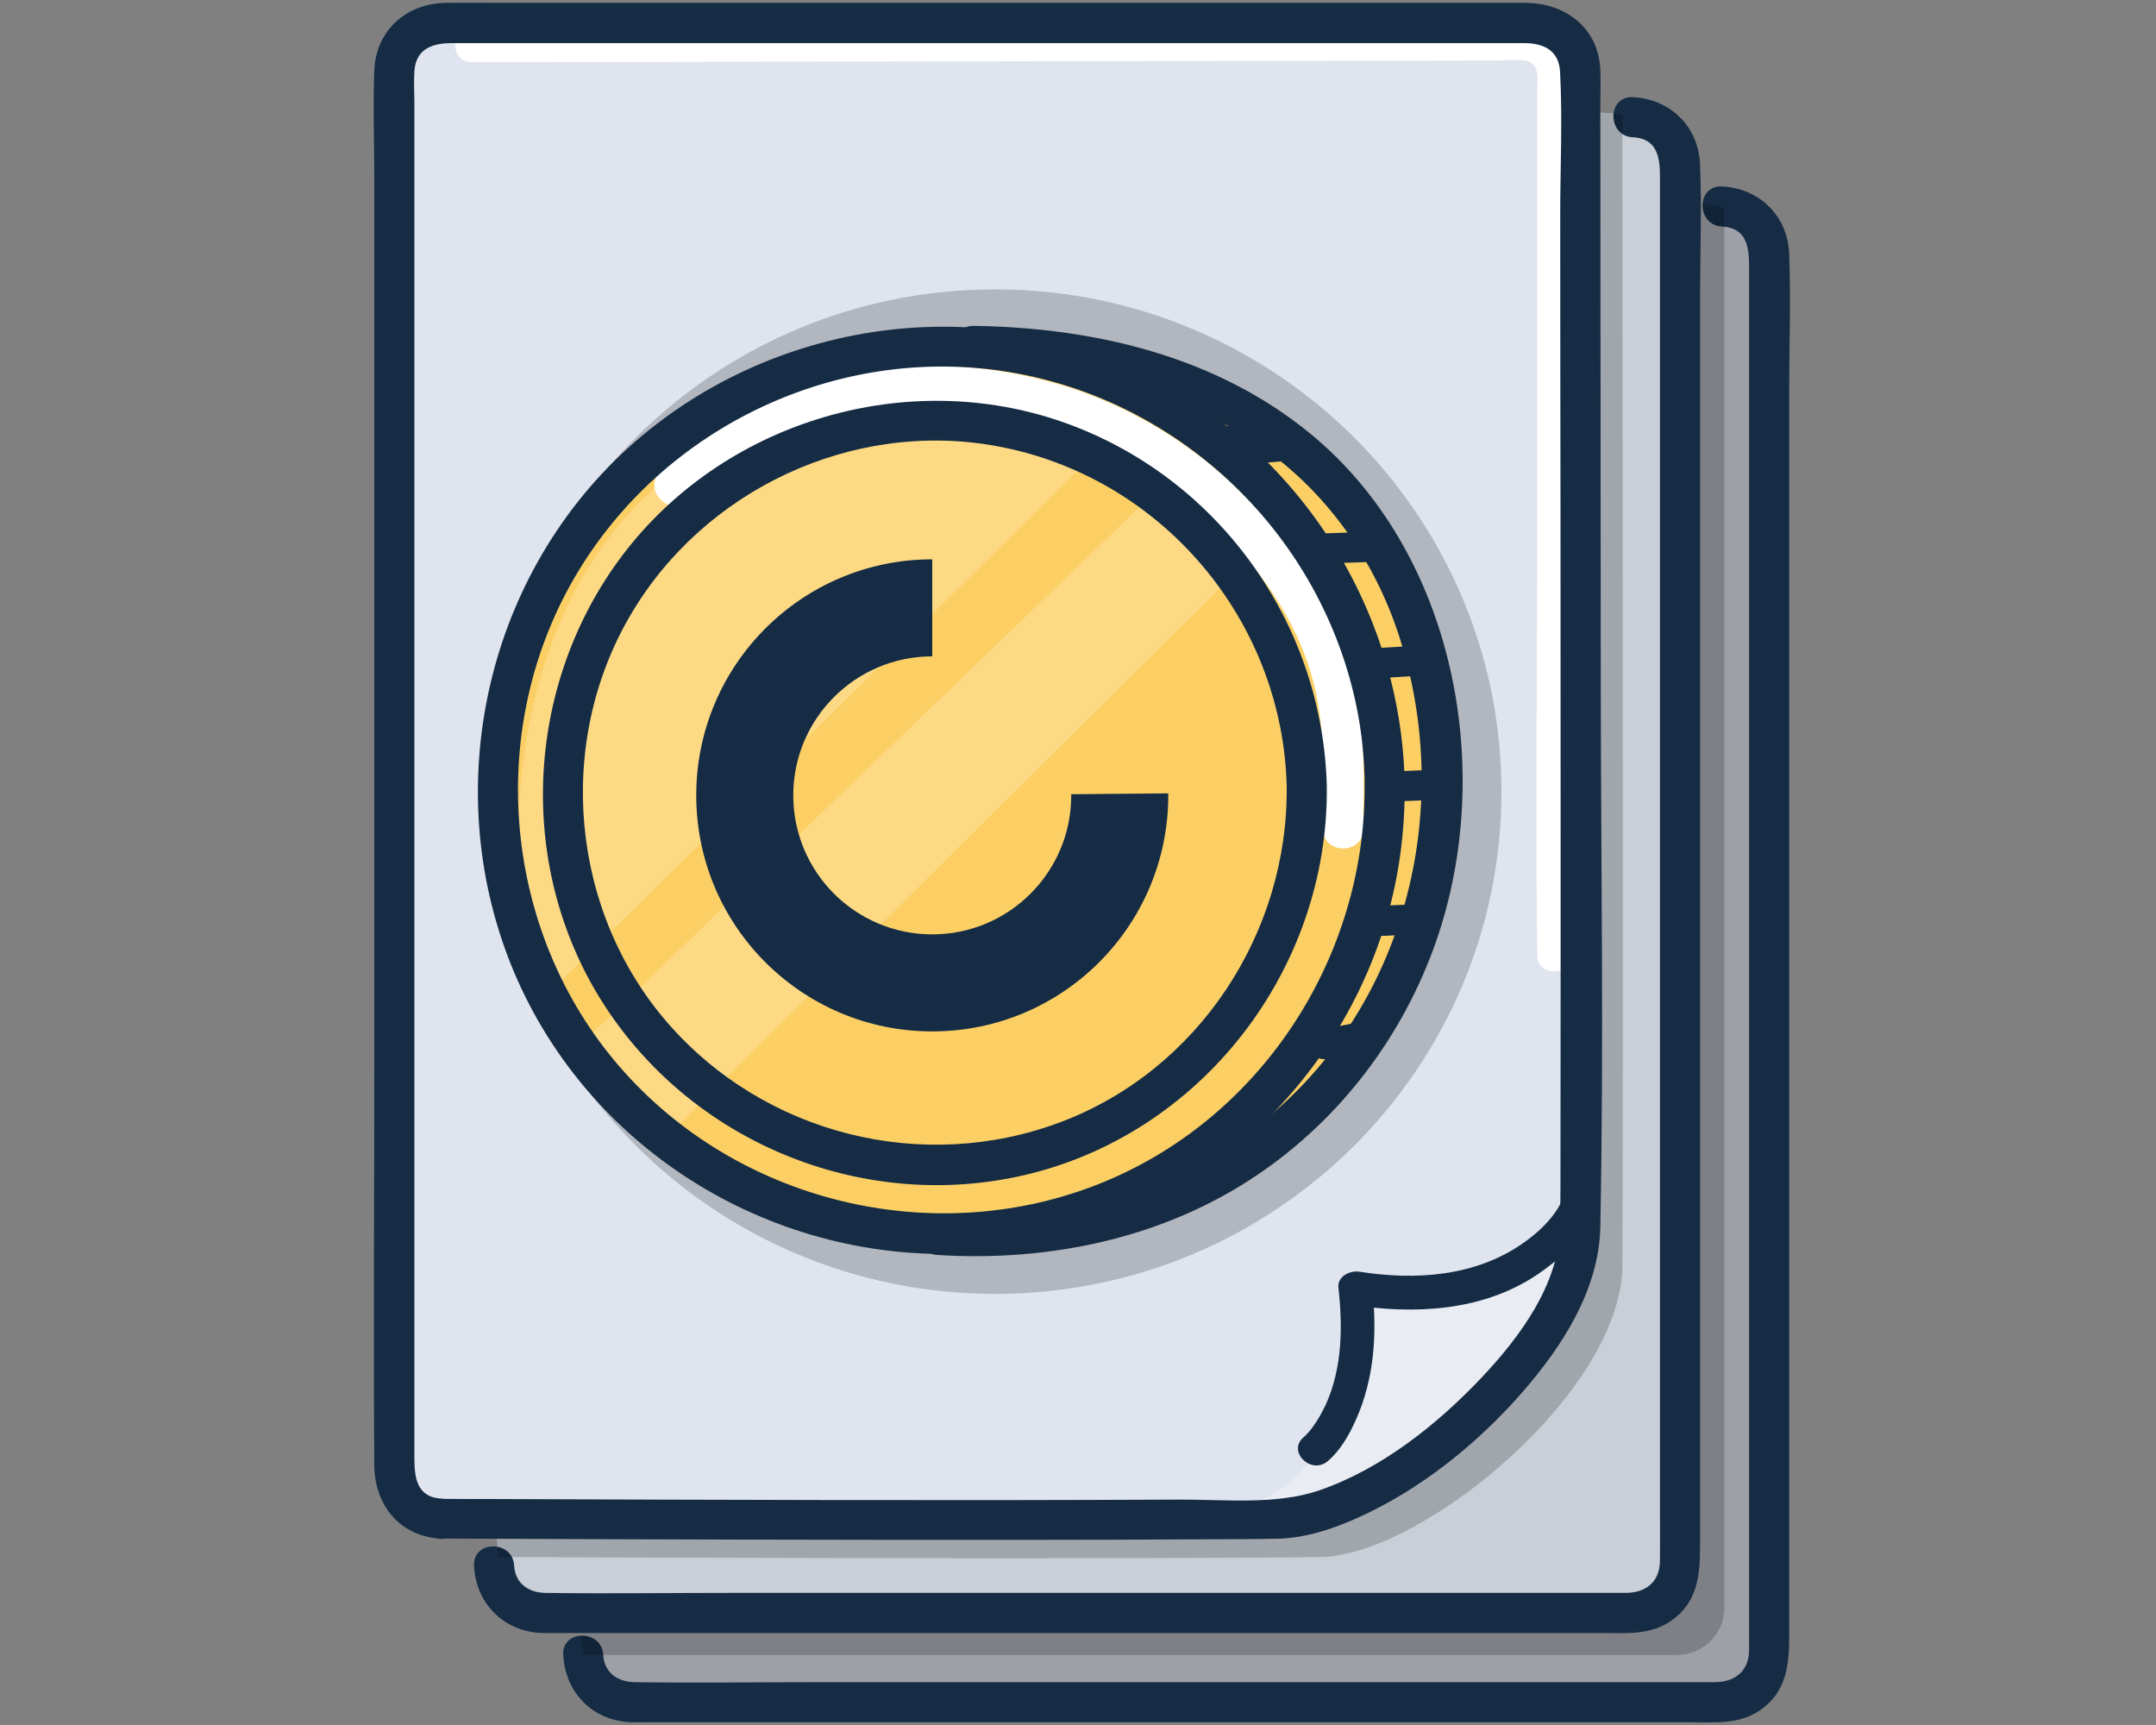
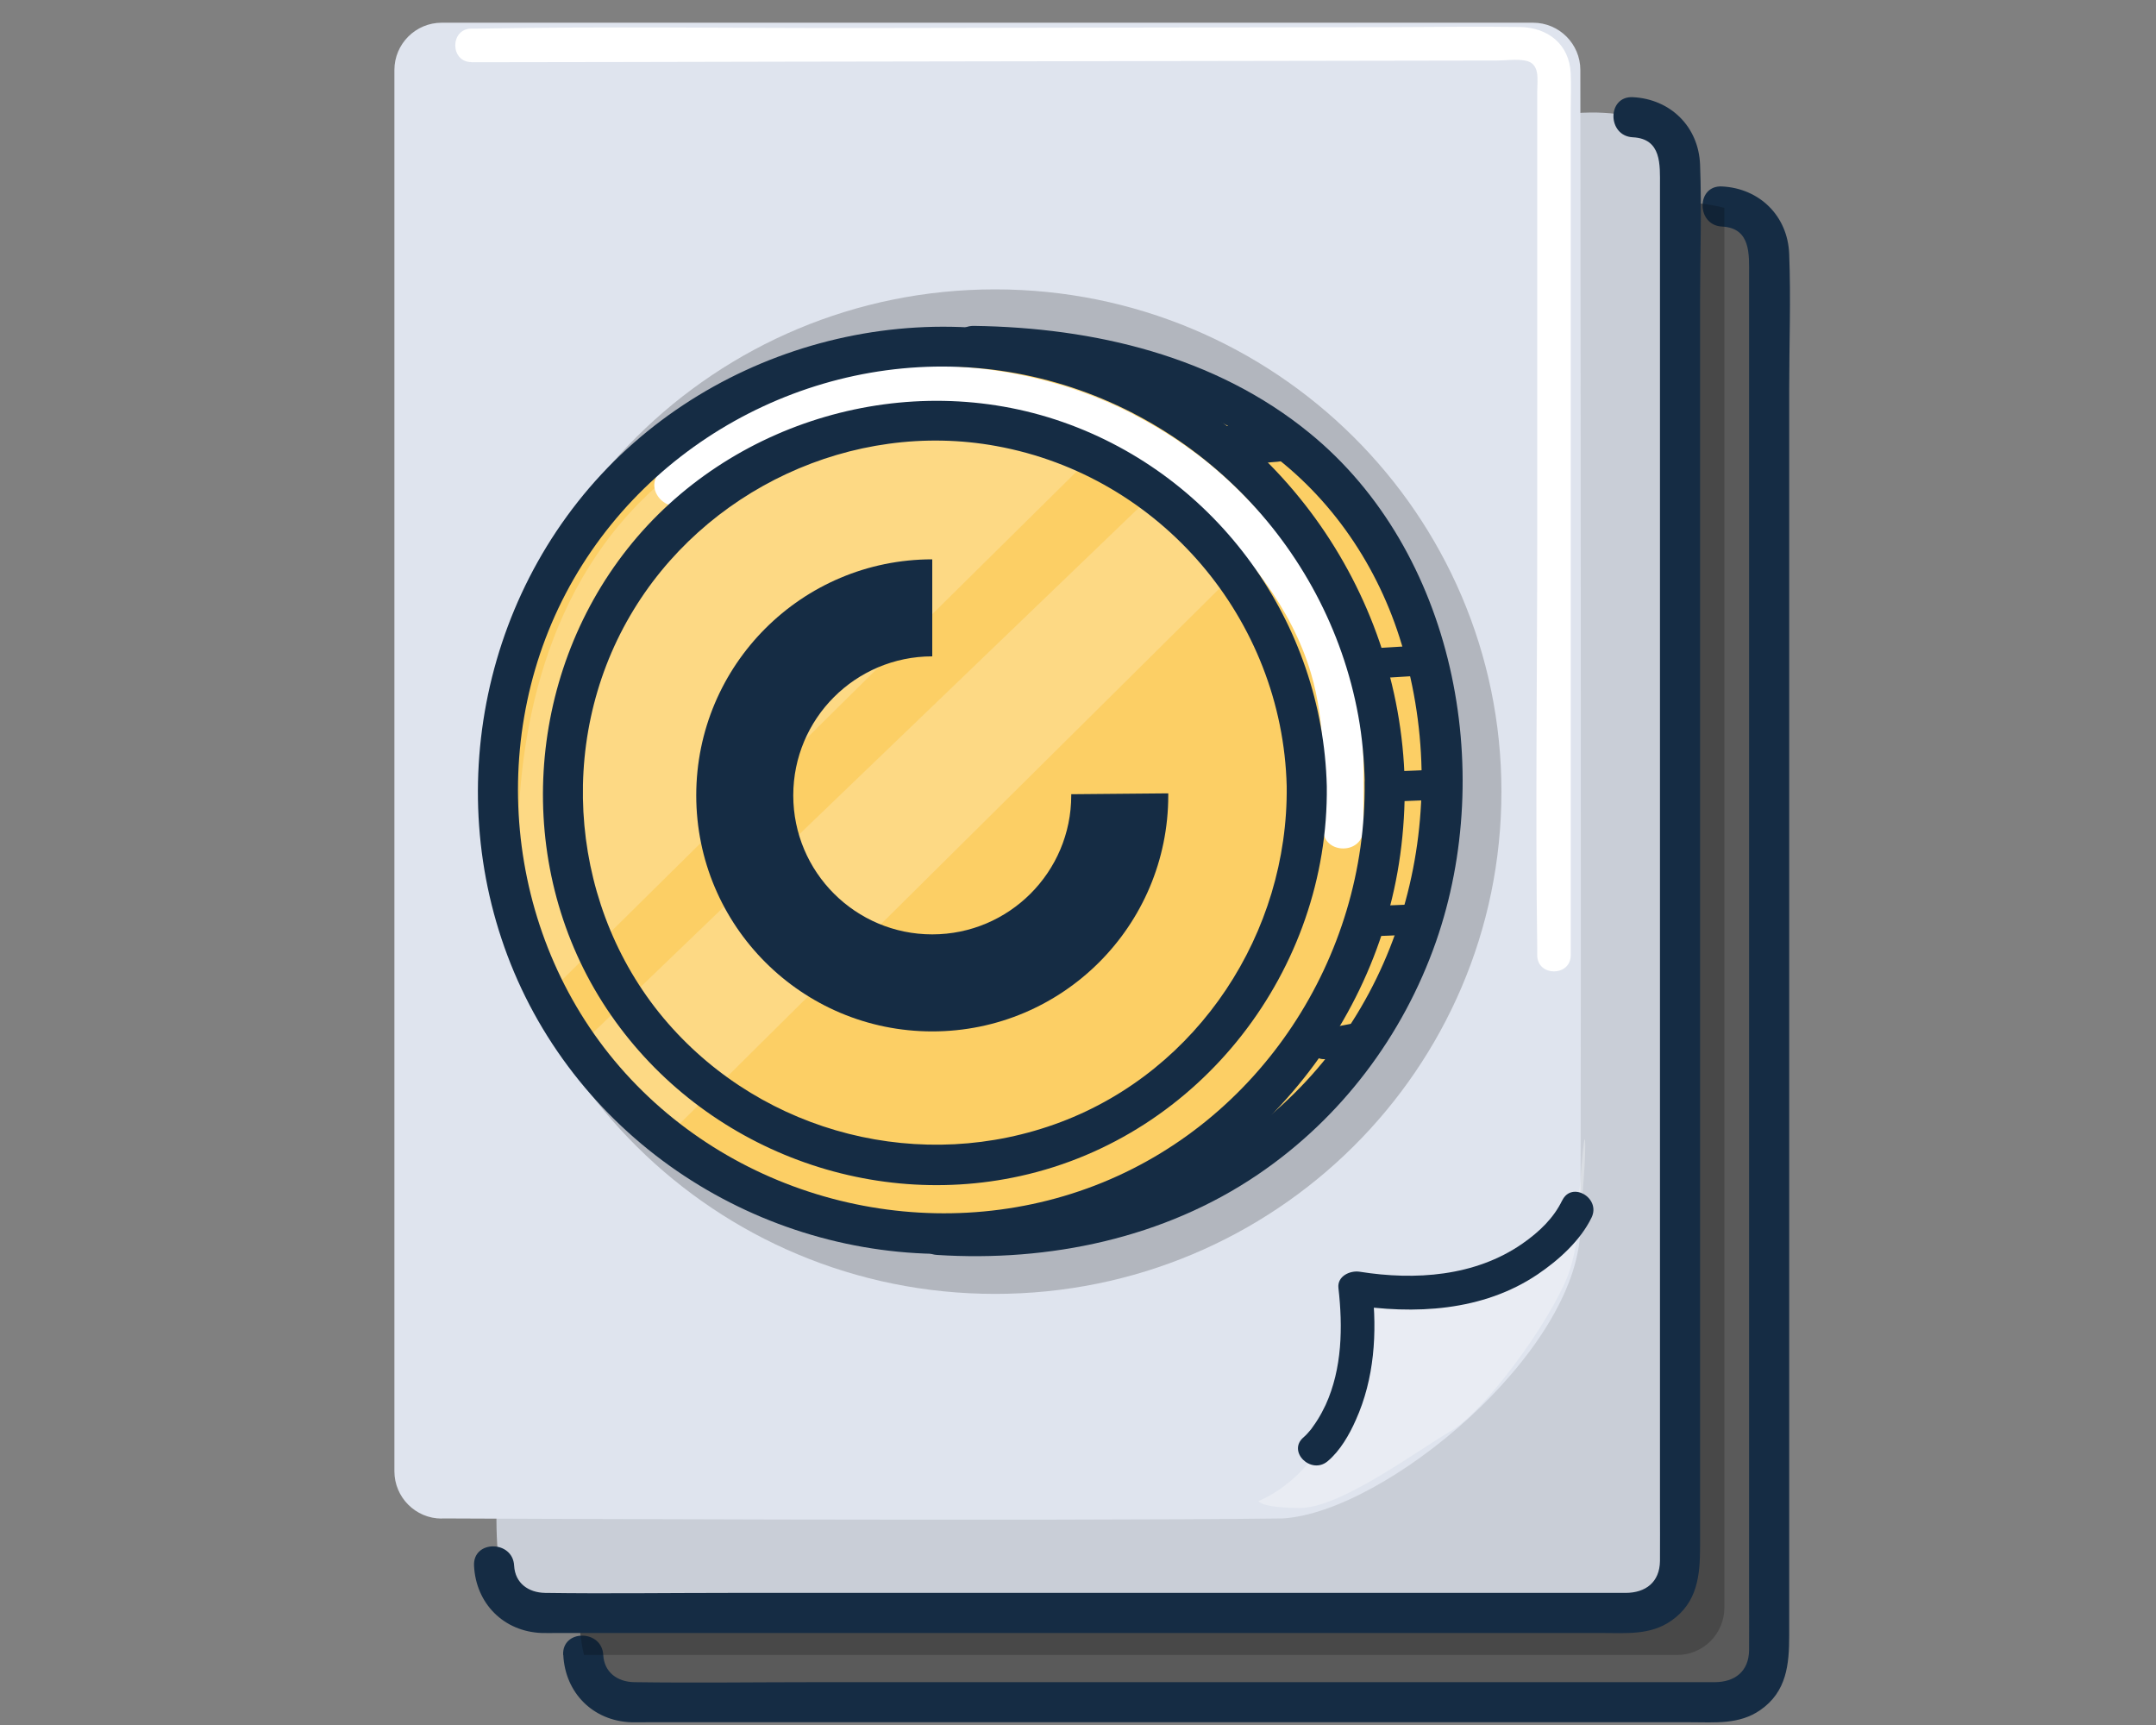
<svg xmlns="http://www.w3.org/2000/svg" width="150" height="120" viewBox="0 0 150 120" fill="none">
  <rect x="0" y="0" width="150" height="120" fill="#808080" stroke="none" />
  <g clip-path="url(#clip0_1_1136)">
-     <path d="M40.26 110.54C40.1 117.03 42.06 118.41 43.87 118.41H119.81C121.62 118.41 123.1 116.94 123.1 115.12V17.65C123.1 15.84 121.56 13.51 113.61 14.16" fill="#DFE4EE" />
    <g opacity="0.3">
      <path d="M123.09 17.65V115.13C123.09 116.94 121.62 118.42 119.8 118.42H43.87C42.6 118.42 41.27 117.75 40.63 115.13C40.36 114 40.21 112.51 40.26 110.55L113.6 14.16C116.5 13.92 118.54 14.08 119.97 14.46C122.47 15.13 123.09 16.49 123.09 17.64V17.65Z" fill="black" />
    </g>
    <path d="M39.19 115.13C39.32 117.76 41.25 119.71 43.9 119.81C44.25 119.82 44.6 119.81 44.94 119.81H117.64C119.31 119.81 121.01 119.98 122.47 118.96C124.31 117.69 124.48 115.77 124.48 113.79V27.08C124.48 23.95 124.6 20.8 124.48 17.67C124.38 15.02 122.42 13.1 119.8 12.97C118 12.88 118.01 15.67 119.8 15.76C121.82 15.86 121.69 17.69 121.69 19.12V111.01C121.69 112.27 121.7 113.53 121.69 114.8C121.67 116.28 120.69 117.02 119.29 117.02C114.66 117.02 110.04 117.02 105.41 117.02C97.26 117.02 89.11 117.02 80.96 117.02H56.87C52.62 117.02 48.37 117.08 44.12 117.02C42.98 117 42.04 116.36 41.97 115.13C41.88 113.34 39.09 113.33 39.18 115.13H39.19Z" fill="#152C44" />
    <g opacity="0.2">
      <path d="M119.97 14.47V111.84C119.97 113.65 118.5 115.13 116.68 115.13H40.75C40.75 115.13 40.67 115.13 40.63 115.13C40.36 114 40.21 112.51 40.26 110.55L113.6 14.16C116.5 13.92 118.54 14.08 119.97 14.46V14.47Z" fill="black" />
    </g>
    <path d="M34.58 103.73C34.26 111.52 35.85 112.21 37.66 112.21H113.6C115.41 112.21 116.89 110.74 116.89 108.92V11.44C116.89 9.63 114.9 7.18 108.41 7.99" fill="#DFE4EE" />
    <g opacity="0.1">
      <path d="M116.89 11.44V108.92C116.89 110.73 115.42 112.21 113.6 112.21H37.66C36.3 112.21 35.06 111.82 34.66 108.32C34.53 107.16 34.49 105.67 34.57 103.73L108.41 8C110.23 7.77 111.7 7.8 112.87 8C115.86 8.51 116.89 10.14 116.89 11.45V11.44Z" fill="black" />
    </g>
    <path d="M32.98 108.92C33.11 111.55 35.04 113.5 37.69 113.6C38.04 113.61 38.39 113.6 38.73 113.6H111.44C113.11 113.6 114.81 113.77 116.27 112.75C118.11 111.48 118.28 109.56 118.28 107.58V20.87C118.28 17.74 118.4 14.59 118.28 11.46C118.18 8.81 116.22 6.89 113.6 6.76C111.8 6.67 111.81 9.46 113.6 9.55C115.62 9.65 115.49 11.48 115.49 12.91V104.8C115.49 106.06 115.5 107.32 115.49 108.59C115.47 110.07 114.49 110.81 113.09 110.81H50.67C46.42 110.81 42.17 110.87 37.92 110.81C36.78 110.79 35.84 110.15 35.77 108.92C35.68 107.13 32.89 107.12 32.98 108.92Z" fill="#152C44" />
    <g opacity="0.2">
-       <path d="M112.87 88.23C112.63 96.83 99.32 107.86 92.18 108.31C77.88 108.49 41.25 108.34 34.67 108.31C34.54 107.15 34.5 105.66 34.58 103.72L108.41 8C110.23 7.77 111.7 7.8 112.87 8C112.87 13.97 112.95 78.03 112.87 88.24V88.23Z" fill="black" />
-     </g>
+       </g>
    <path d="M30.73 105.63C30.73 105.63 73.53 105.83 89.26 105.63C96.4 105.18 109.7 94.15 109.95 85.55C110.03 74.84 109.95 4.87 109.95 4.87C109.95 3.06 108.48 1.58 106.66 1.58H30.73C28.92 1.58 27.44 3.05 27.44 4.87V102.35C27.44 104.16 28.91 105.64 30.73 105.64V105.63Z" fill="#DFE4EE" />
    <path opacity="0.3" d="M87.56 104.42C87.56 104.42 90.48 103.32 92.18 100.04C93.88 96.76 93.92 89.13 93.92 89.13C93.92 89.13 109.33 90.67 109.94 82.27C110.55 73.87 110.43 85.31 109.09 88.72C107.75 92.13 103.25 98.21 100.94 99.55C98.63 100.89 93.27 104.9 90.47 104.9C87.67 104.9 87.55 104.41 87.55 104.41L87.56 104.42Z" fill="white" />
    <path d="M32.79 4.33C40.06 4.32 47.33 4.31 54.59 4.29C67.13 4.27 79.68 4.25 92.22 4.23L104.14 4.21C104.76 4.21 105.48 4.1 106.09 4.21C107.18 4.39 106.95 5.53 106.95 6.36V37.37C106.95 46.89 106.82 56.43 106.95 65.95C106.95 66.12 106.95 66.28 106.95 66.45C106.95 67.95 109.28 67.95 109.28 66.45V7.79C109.28 6.9 109.32 6 109.28 5.11C109.19 3.07 107.68 1.91 105.75 1.88C102.77 1.84 99.79 1.88 96.82 1.89C84.48 1.91 72.14 1.93 59.81 1.95C50.96 1.96 42.09 1.83 33.24 1.99C33.09 1.99 32.95 1.99 32.8 1.99C31.3 1.99 31.3 4.32 32.8 4.32L32.79 4.33Z" fill="white" />
-     <path d="M30.73 107.03C44.22 107.09 57.71 107.13 71.2 107.12C75.42 107.12 79.63 107.11 83.85 107.08C85.53 107.07 87.21 107.08 88.89 107.04C90.82 106.99 92.63 106.4 94.38 105.62C98.79 103.66 102.8 100.43 105.95 96.81C108.73 93.61 111.26 89.69 111.34 85.32C111.59 72.6 111.38 59.86 111.37 47.15C111.36 34.44 111.35 20.6 111.34 7.33C111.34 6.52 111.37 5.7 111.34 4.88C111.22 1.92 108.9 0.2 106.1 0.2H34.67C33.46 0.2 32.24 0.19 31.03 0.2C28.28 0.23 26.14 2.11 26.04 4.93C25.95 7.43 26.04 9.95 26.04 12.45V74.15C26.04 83.4 25.98 92.66 26.04 101.92C26.06 104.71 27.82 106.9 30.72 107.04C32.52 107.13 32.51 104.34 30.72 104.25C28.93 104.16 28.83 102.68 28.83 101.36V82.25C28.83 67.9 28.83 53.55 28.83 39.2C28.83 24.85 28.83 17.88 28.83 7.23C28.83 6.48 28.78 5.71 28.83 4.96C28.93 3.37 30.12 3 31.43 3H42.96C57.03 3 71.1 3 85.17 3H106.02C107.34 3 108.46 3.45 108.54 5.02C108.72 8.4 108.54 11.85 108.55 15.23C108.55 22.2 108.56 29.17 108.57 36.15C108.57 50.64 108.59 65.12 108.57 79.61C108.57 81.49 108.57 83.37 108.55 85.25C108.49 89.31 105.76 92.99 103.09 95.82C100 99.09 96.12 102.18 91.81 103.67C88.75 104.72 85.2 104.3 82 104.32C66.04 104.4 50.09 104.34 34.13 104.28C32.99 104.28 31.85 104.28 30.72 104.27C28.92 104.27 28.92 107.06 30.72 107.06L30.73 107.03Z" fill="#152C44" />
    <path d="M108.69 83.5C108.1 84.72 107.13 85.67 105.91 86.52C102.62 88.8 98.46 89.08 94.61 88.47C93.94 88.36 93.02 88.77 93.12 89.61C93.43 92.31 93.38 95.21 92.23 97.73C92.06 98.09 91.87 98.45 91.66 98.78C91.57 98.93 91.47 99.07 91.37 99.21C91.33 99.27 91.29 99.32 91.25 99.38C91.16 99.51 91.38 99.23 91.24 99.4C91.07 99.6 90.9 99.81 90.7 99.98C89.53 100.96 91.21 102.62 92.37 101.65C93.24 100.92 93.88 99.8 94.33 98.78C95.62 95.91 95.82 92.72 95.47 89.62L93.98 90.76C98.39 91.46 103.16 91.23 106.98 88.65C108.43 87.67 109.95 86.31 110.73 84.7C111.39 83.34 109.35 82.14 108.69 83.51V83.5Z" fill="#152C44" />
    <path opacity="0.2" d="M69.23 90.01C88.687 90.01 104.46 74.367 104.46 55.07C104.46 35.773 88.687 20.13 69.23 20.13C49.773 20.13 34 35.773 34 55.07C34 74.367 49.773 90.01 69.23 90.01Z" fill="black" />
    <path d="M67 24.41C90.71 23.64 100 37.05 100.31 54.1C100.4 59.01 99.22 64.44 97.23 68.78C93.86 76.13 88.87 81.18 80.25 83.86C77.75 84.64 66.77 86.03 65.17 85.91C65.17 85.91 33.57 85.73 35.88 54.2C36.39 47.19 38.23 41.88 40.78 37.86C40.91 37.65 41.04 37.44 41.18 37.23C50.17 23.87 67 24.41 67 24.41Z" fill="#FCCF65" />
    <path opacity="0.2" d="M40.11 72.94L83.53 31.19L89.6 36.22L45.69 79.76L40.11 72.94Z" fill="white" />
    <path opacity="0.2" d="M61.79 26.83C69.11 25.74 74.91 26.48 79.5 28.26L37.46 69.8C37.06 68.36 36.73 66.83 36.49 65.25C36.49 65.25 30.52 31.51 61.79 26.83Z" fill="white" />
    <path d="M94.85 57.68C94.87 54.11 95.03 50.55 94.17 47.04C92.97 42.15 89.99 37.94 86.49 34.41C79.68 27.53 69.96 24.39 60.38 25.77C54.95 26.55 49.86 28.97 45.94 32.81C44.65 34.07 46.63 36.06 47.92 34.79C54.33 28.52 63.91 26.95 72.38 29.26C76.43 30.36 80.23 32.34 83.3 35.22C86.73 38.44 89.85 42.26 91.21 46.84C92.26 50.39 92.07 54.02 92.05 57.67C92.05 59.47 94.84 59.48 94.85 57.67V57.68Z" fill="white" />
    <path d="M97.73 54.41C97.41 40.97 88.72 28.91 76 24.47C63.25 20.02 48.56 24.31 40.2 34.91C31.84 45.5 30.88 60.61 38.09 72.09C45.3 83.56 59.18 89.37 72.41 86.51C85.42 83.69 95.62 72.63 97.42 59.45C97.65 57.78 97.75 56.1 97.73 54.42C97.71 52.62 94.91 52.62 94.94 54.42C95.1 66.62 87.64 78.06 76.18 82.47C64.72 86.88 51.25 83.59 43.12 74.22C35.02 64.88 33.75 50.96 39.92 40.27C46.09 29.58 58.59 23.74 70.72 25.97C82.73 28.18 92.31 37.78 94.5 49.79C94.78 51.32 94.91 52.86 94.95 54.42C94.99 56.21 97.79 56.22 97.74 54.42L97.73 54.41Z" fill="#152C44" />
    <path d="M92.31 54.69C92.02 43.31 84.71 33.13 73.94 29.36C63.16 25.59 50.74 29.22 43.66 38.17C36.58 47.12 35.75 60.01 41.92 69.73C48.06 79.4 59.81 84.28 70.99 81.81C83.53 79.04 92.46 67.46 92.31 54.69C92.29 52.89 89.5 52.89 89.52 54.69C89.64 64.88 83.4 74.44 73.79 78.06C64.18 81.68 53.2 78.91 46.46 71.17C39.68 63.38 38.64 51.73 43.84 42.83C48.95 34.07 59.3 29.2 69.32 31.03C80.75 33.11 89.23 43.09 89.52 54.69C89.57 56.48 92.36 56.49 92.31 54.69Z" fill="#152C44" />
    <path d="M67.76 25.47C74.72 25.57 81.8 26.99 87.62 30.98C92.28 34.18 95.64 38.95 97.36 44.31C101.22 56.34 97.81 70.03 87.83 78.04C81.45 83.16 73.24 85.03 65.19 84.51C63.39 84.39 63.4 87.19 65.19 87.3C73 87.8 80.98 86.14 87.51 81.71C93.28 77.8 97.61 72.08 99.91 65.5C104.09 53.52 101.2 38.37 91.13 30.14C84.56 24.76 76.11 22.79 67.76 22.67C65.96 22.64 65.96 25.44 67.76 25.46V25.47Z" fill="#152C44" />
    <path d="M94.47 71.13C93.71 71.28 92.95 71.42 92.19 71.57L91.86 71.63C91.61 71.68 91.35 71.9 91.23 72.11C91.1 72.34 91.04 72.67 91.12 72.92C91.2 73.17 91.36 73.42 91.6 73.55C91.86 73.69 92.12 73.71 92.41 73.66C93.17 73.51 93.93 73.37 94.69 73.22L95.02 73.16C95.27 73.11 95.53 72.89 95.65 72.68C95.78 72.45 95.84 72.12 95.76 71.87C95.68 71.62 95.52 71.37 95.28 71.24C95.02 71.1 94.76 71.08 94.47 71.13Z" fill="#152C44" />
    <path d="M81.28 55.19L74.53 55.25V55.33C74.53 60.67 70.2 65 64.86 65C59.52 65 55.19 60.67 55.19 55.33C55.19 49.99 59.52 45.66 64.86 45.66V38.91C55.79 38.91 48.44 46.26 48.44 55.33C48.44 64.4 55.79 71.75 64.86 71.75C73.93 71.75 81.28 64.4 81.28 55.33C81.28 55.28 81.28 55.24 81.28 55.19Z" fill="#152C44" />
    <path d="M98.7 62.9C97.72 62.94 96.73 62.98 95.75 63.02C95.61 63.02 95.47 63.03 95.33 63.04C94.78 63.06 94.25 63.51 94.28 64.09C94.3 64.64 94.74 65.17 95.33 65.14C96.31 65.1 97.3 65.06 98.28 65.02C98.42 65.02 98.56 65.01 98.7 65C99.25 64.98 99.78 64.53 99.75 63.95C99.73 63.4 99.29 62.87 98.7 62.9Z" fill="#152C44" />
    <path d="M100.16 53.53C99.04 53.58 97.93 53.63 96.81 53.67C96.65 53.67 96.49 53.68 96.33 53.69C95.78 53.71 95.25 54.16 95.28 54.74C95.3 55.29 95.74 55.82 96.33 55.79C97.45 55.74 98.56 55.69 99.68 55.65C99.84 55.65 100 55.64 100.16 55.63C100.71 55.61 101.24 55.16 101.21 54.58C101.19 54.03 100.75 53.5 100.16 53.53Z" fill="#152C44" />
    <path d="M98.99 44.89C97.9 44.96 96.82 45.02 95.73 45.09L95.26 45.12C94.71 45.15 94.18 45.58 94.21 46.17C94.23 46.71 94.67 47.26 95.26 47.22C96.35 47.15 97.43 47.09 98.52 47.02L98.99 46.99C99.54 46.96 100.07 46.53 100.04 45.94C100.02 45.4 99.58 44.85 98.99 44.89Z" fill="#152C44" />
-     <path d="M95.33 36.99C94.13 37.03 92.94 37.08 91.74 37.12L91.22 37.14C90.67 37.16 90.14 37.61 90.17 38.19C90.19 38.74 90.63 39.26 91.22 39.24C92.42 39.2 93.61 39.15 94.81 39.11L95.33 39.09C95.88 39.07 96.41 38.62 96.38 38.04C96.36 37.49 95.92 36.97 95.33 36.99Z" fill="#152C44" />
    <path d="M88.89 29.32C87.77 29.42 86.64 29.52 85.52 29.63L85.03 29.67C84.65 29.7 84.32 29.8 84.04 30.08C83.8 30.32 83.61 30.72 83.63 31.07C83.65 31.42 83.77 31.81 84.04 32.06C84.3 32.3 84.67 32.5 85.03 32.47C86.15 32.37 87.28 32.27 88.4 32.16L88.89 32.12C89.27 32.09 89.6 31.99 89.88 31.71C90.12 31.47 90.31 31.07 90.29 30.72C90.27 30.37 90.15 29.98 89.88 29.73C89.62 29.49 89.25 29.29 88.89 29.32Z" fill="#152C44" />
  </g>
  <defs>
    <clipPath id="clip0_1_1136">
      <rect width="149.93" height="120" fill="white" />
    </clipPath>
  </defs>
</svg>